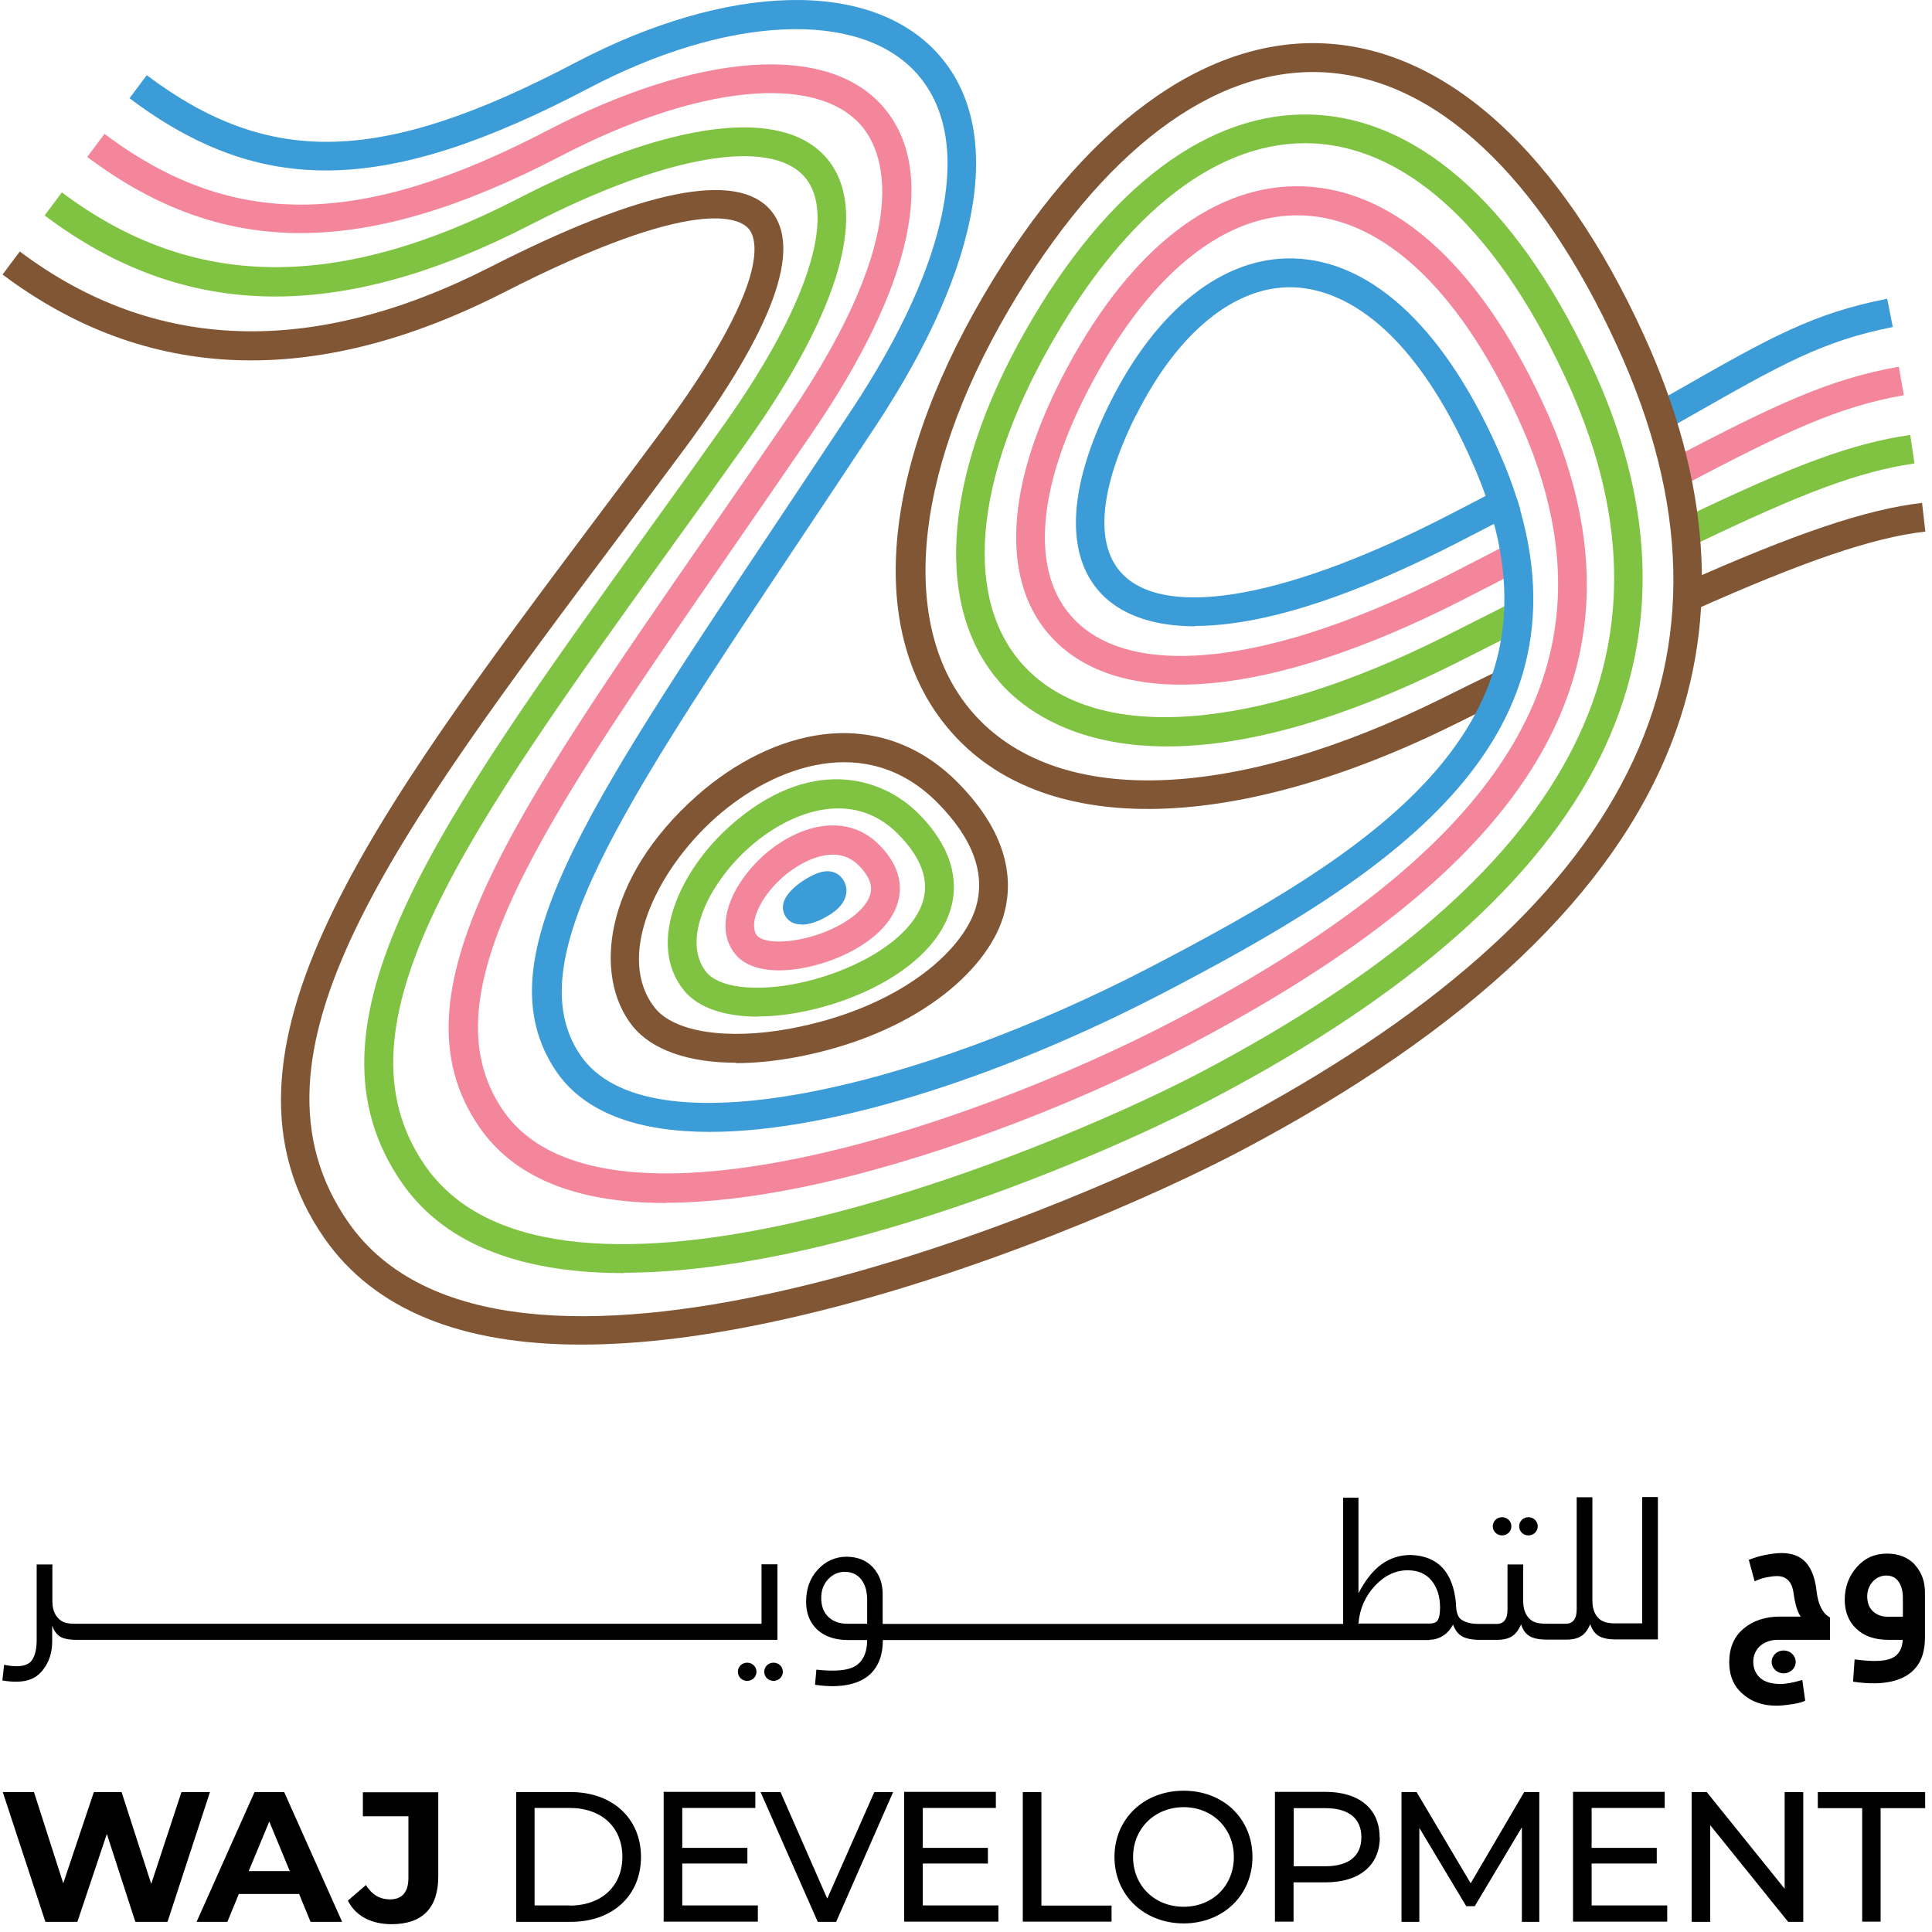
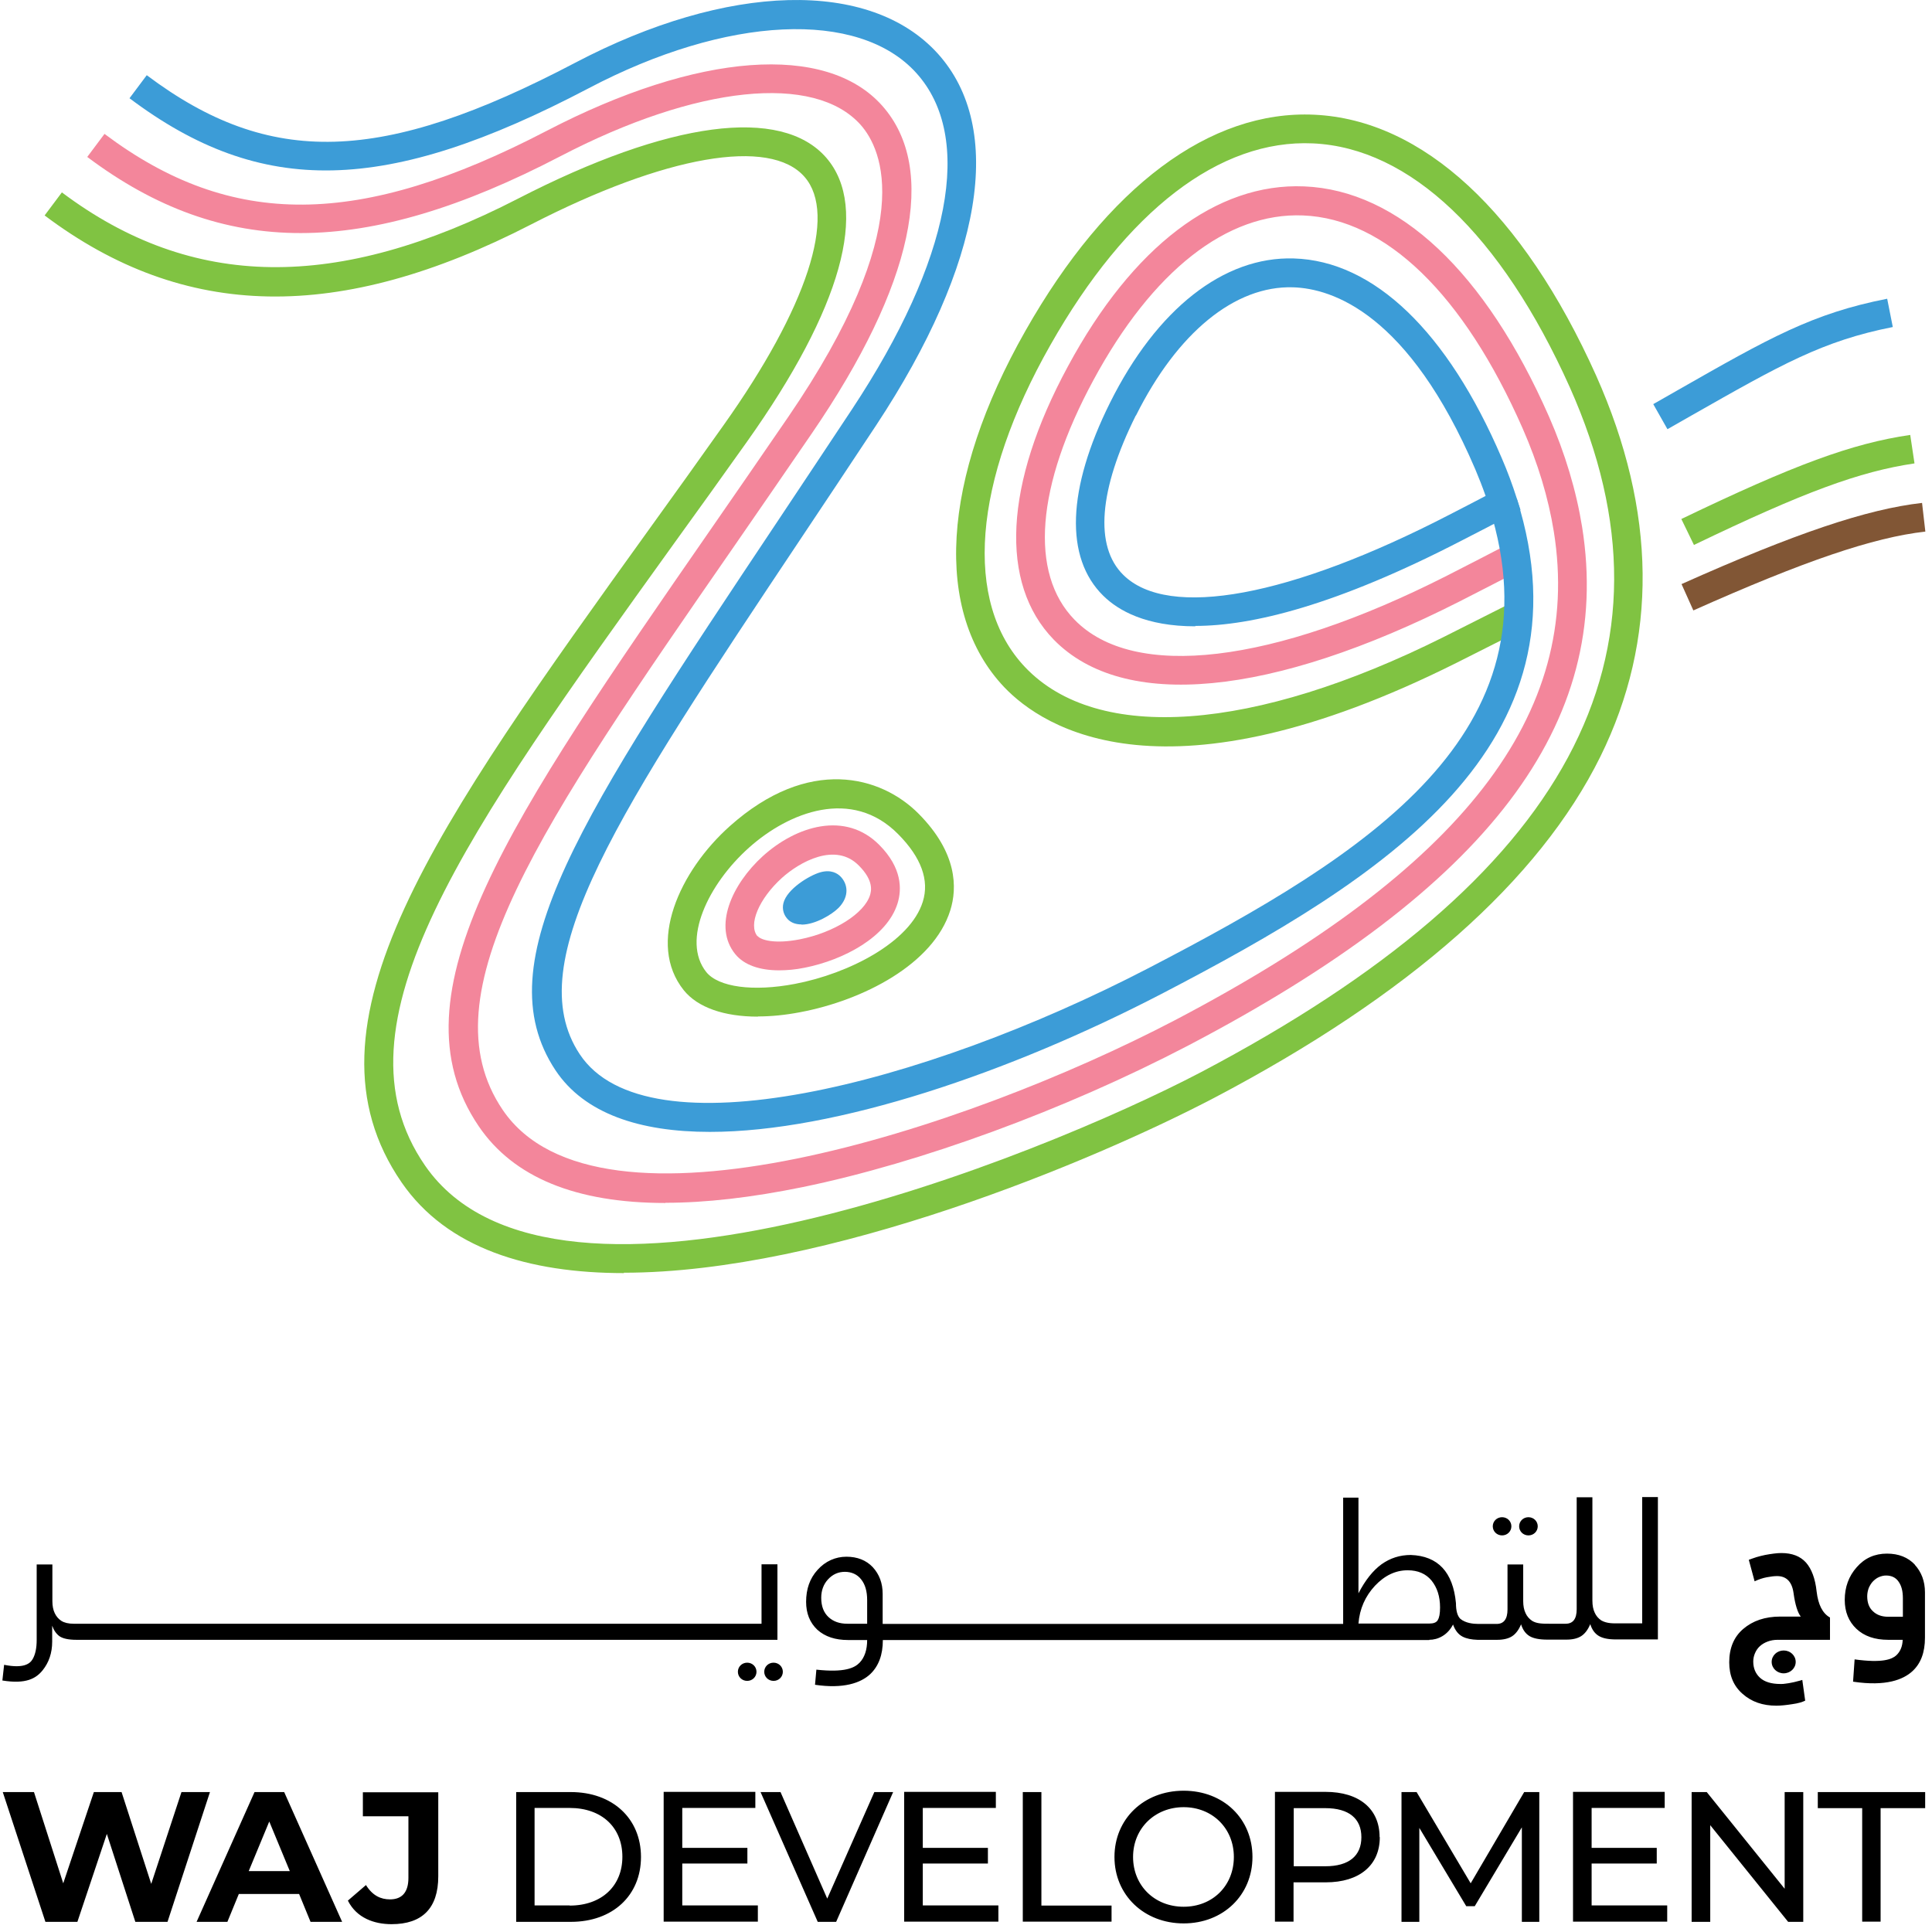
<svg xmlns="http://www.w3.org/2000/svg" width="162" height="162" viewBox="0 0 162 162" fill="none">
-   <path d="M61.711 89.112C57.745 89.112 54.641 88.04 53.032 86.026C49.75 81.9 50.53 73.73 58.428 66.729C61.678 63.854 65.432 62.019 69.023 61.58C73.281 61.06 77.182 62.457 80.318 65.625C84.917 70.27 84.917 74.331 84.105 76.93C82.707 81.413 76.775 86.773 66.7 88.657C64.928 88.982 63.254 89.144 61.711 89.144M54.917 84.515C56.526 86.546 60.979 87.228 66.245 86.253C75.296 84.564 80.643 79.853 81.797 76.183C82.691 73.34 81.618 70.351 78.612 67.314C72.68 61.32 64.896 64.228 60.037 68.532C54.901 73.097 51.586 80.325 54.917 84.515Z" fill="#815635" />
  <path d="M63.547 85.246C60.719 85.246 58.509 84.483 57.339 83.037C54.202 79.122 56.981 73.031 61.206 69.263C67.804 63.383 73.866 65.04 77.035 68.24C80.285 71.521 80.269 74.461 79.684 76.329C78.27 80.86 72.355 83.882 67.106 84.872C65.838 85.116 64.651 85.23 63.547 85.23M59.224 81.51C60.248 82.777 63.156 83.167 66.65 82.501C71.184 81.64 76.32 78.993 77.376 75.614C77.945 73.811 77.246 71.894 75.312 69.945C71.428 66.014 66.147 68.094 62.815 71.066C59.386 74.12 57.111 78.863 59.224 81.51Z" fill="#80C342" />
  <path d="M65.334 81.364C63.676 81.364 62.392 80.909 61.661 80.016C59.76 77.693 61.385 74.136 63.952 71.797C66.764 69.247 70.892 67.98 73.736 70.855C75.653 72.788 75.621 74.575 75.263 75.744C74.386 78.57 70.745 80.487 67.511 81.137C66.731 81.299 66 81.364 65.317 81.364M63.53 78.489C63.806 78.83 64.976 79.171 67.056 78.765C69.949 78.197 72.484 76.589 72.956 75.046C73.037 74.753 73.313 73.876 72.013 72.577C70.047 70.579 67.04 72.284 65.561 73.616C63.644 75.354 62.717 77.531 63.514 78.505" fill="#F3869B" />
  <path d="M67.202 77.514C66.78 77.514 66.39 77.4 66.097 77.124C65.723 76.767 65.561 76.247 65.691 75.728C65.983 74.542 67.868 73.405 68.778 73.145C69.689 72.885 70.225 73.242 70.469 73.486C71.07 74.087 71.265 75.126 70.339 76.101C69.786 76.669 68.372 77.53 67.218 77.53" fill="#3C9CD7" />
  <path d="M139.813 35.981L138.627 33.886L140.593 32.765C148.394 28.314 151.969 26.284 158.242 25.049L158.713 27.421C152.814 28.59 149.369 30.556 141.796 34.86L139.83 35.981H139.813Z" fill="#3C9CD7" />
  <path d="M141.989 51.185L140.998 48.976C150.521 44.72 156.55 42.69 161.166 42.17L161.442 44.574C157.087 45.061 151.269 47.043 141.989 51.185Z" fill="#815635" />
  <path d="M142.039 45.695L140.982 43.519C150.441 38.971 155.283 37.184 160.175 36.469L160.533 38.857C155.917 39.539 151.253 41.261 142.039 45.695Z" fill="#80C342" />
-   <path d="M141.08 40.724L139.959 38.58C148.832 33.935 153.334 31.791 159.217 30.751L159.639 33.139C154.097 34.113 149.726 36.192 141.097 40.724" fill="#F3869B" />
  <path d="M100.225 52.517C96.097 52.517 93.774 51.201 92.506 49.95C89.272 46.767 89.467 41.017 93.075 33.772C96.991 25.911 102.614 21.493 108.481 21.671C115.193 21.866 121.384 27.811 125.918 38.401C126.406 39.522 126.828 40.675 127.186 41.796L127.495 42.755L126.601 43.226C125.35 43.892 124.033 44.574 122.636 45.288C112.04 50.779 104.938 52.484 100.225 52.484M95.236 34.844C92.132 41.081 91.758 45.825 94.196 48.212C97.983 51.948 108.205 50.048 121.531 43.161C122.587 42.625 123.594 42.089 124.57 41.585C124.31 40.838 124.017 40.091 123.708 39.36C118.118 26.3 111.731 24.189 108.416 24.091C103.557 23.945 98.73 27.876 95.252 34.844" fill="#3C9CD7" />
  <path d="M55.794 100.871C48.302 100.871 43.053 98.727 40.144 94.439C32.603 83.345 42.776 68.678 59.613 44.362C61.676 41.39 63.822 38.271 66.064 35.006C77.017 19.007 73.979 12.526 72.175 10.479C68.307 6.126 58.41 7.15 46.969 13.111C30.523 21.671 18.676 21.687 7.316 13.16L8.763 11.227C19.407 19.218 30.149 19.137 45.848 10.967C58.508 4.388 69.282 3.576 73.979 8.871C78.675 14.167 76.579 23.929 68.063 36.355C65.82 39.636 63.659 42.754 61.611 45.727C45.36 69.198 35.561 83.362 42.159 93.075C50.154 104.835 80.967 94.715 98.501 85.554C122.634 72.901 132.743 59.891 130.289 44.574C129.834 41.747 128.956 38.84 127.672 35.916C122.732 24.692 116.199 18.341 109.26 18.065C102.889 17.805 96.633 22.71 91.676 31.888C86.882 40.756 86.297 48.066 90.1 51.964C95.056 57.064 106.725 55.684 121.318 48.277C123.171 47.335 124.893 46.441 126.519 45.597L127.624 47.741C125.982 48.586 124.26 49.479 122.407 50.421C106.595 58.445 94.195 59.614 88.361 53.637C83.778 48.927 84.201 40.578 89.547 30.718C94.959 20.68 101.996 15.32 109.357 15.629C117.272 15.953 124.552 22.808 129.882 34.925C131.248 38.044 132.174 41.163 132.661 44.184C135.294 60.67 124.796 74.493 99.607 87.682C89.238 93.091 77.164 97.509 67.299 99.54C63.009 100.417 59.174 100.855 55.794 100.855" fill="#F3869B" />
  <path d="M52.333 106.751C44.321 106.751 37.496 104.689 33.677 99.15C24.56 85.928 36.488 69.328 54.559 44.2C56.542 41.455 58.574 38.612 60.67 35.656C67.674 25.797 70.226 18 67.463 14.833C64.57 11.503 55.795 13.03 44.549 18.812C28.444 27.112 15.459 26.885 3.742 18.065L5.189 16.132C16.093 24.319 28.249 24.481 43.444 16.652C56.103 10.139 65.513 8.888 69.283 13.225C72.923 17.432 70.567 25.878 62.636 37.037C60.54 39.993 58.492 42.836 56.51 45.581C39.04 69.88 27.485 85.928 35.643 97.737C46.531 113.492 87.273 96.941 100.696 89.907C131.525 73.681 141.633 54.888 131.622 32.456C125.869 19.657 118.231 12.396 110.09 12.023C102.273 11.665 94.472 17.659 88.086 28.915C81.569 40.383 80.773 50.486 85.957 55.944C92.018 62.327 105.133 61.369 121.059 53.41L126.763 50.535L127.852 52.695L122.148 55.57C97.755 67.785 87.484 61.06 84.202 57.617C78.254 51.347 78.92 40.172 85.989 27.73C92.847 15.645 101.46 9.213 110.203 9.619C119.304 10.041 127.69 17.805 133.833 31.482C138.919 42.884 139.033 53.637 134.19 63.448C129.055 73.827 118.166 83.459 101.818 92.052C91.677 97.363 69.332 106.719 52.301 106.719" fill="#80C342" />
-   <path d="M48.741 112.746C38.568 112.746 31.368 109.773 27.224 103.861C16.385 88.333 31.255 68.468 50.09 43.34C51.796 41.066 53.551 38.727 55.322 36.339C64.846 23.507 63.448 19.966 62.782 19.186C62.067 18.342 58.475 16.23 42.191 24.547C26.412 32.587 12.289 32.083 0.215 23.02L1.661 21.087C12.923 29.549 26.2 29.988 41.086 22.403C53.86 15.889 61.79 14.281 64.634 17.643C67.316 20.811 64.846 27.6 57.273 37.801C55.501 40.189 53.746 42.528 52.04 44.818C33.075 70.124 19.375 88.414 29.223 102.513C42.045 120.884 87.922 102.318 102.971 94.359C136.838 76.475 147.515 55.132 135.636 29.095C129.086 14.72 120.327 6.549 110.966 6.062C101.752 5.591 92.375 12.673 84.575 25.992C76.368 40.01 75.328 53.069 81.877 60.102C88.978 67.72 103.556 67.152 120.88 58.576C122.505 57.764 124.065 57 125.576 56.269L126.632 58.446C125.121 59.177 123.577 59.94 121.952 60.752C103.621 69.816 87.971 70.206 80.105 61.759C72.679 53.8 73.573 39.977 82.478 24.774C90.766 10.627 100.956 3.122 111.08 3.642C121.383 4.162 130.874 12.852 137.829 28.071C143.404 40.27 144.2 51.737 140.218 62.133C135.359 74.835 123.203 86.383 104.092 96.47C97.267 100.076 81.503 107.126 65.788 110.618C59.401 112.047 53.714 112.746 48.741 112.746Z" fill="#815635" />
  <path d="M59.515 94.91C53.649 94.91 49.001 93.384 46.579 89.745C40.55 80.649 48.789 68.321 65.187 43.729C67.153 40.773 69.234 37.654 71.427 34.34C79.732 21.785 81.698 11.487 76.823 6.11C71.996 0.783 60.945 1.302 49.342 7.41C32.36 16.327 21.926 16.555 10.859 8.238L12.306 6.305C22.625 14.053 32.018 13.777 48.221 5.266C61.027 -1.459 72.955 -1.768 78.627 4.486C84.298 10.756 82.413 22.11 73.459 35.672C71.265 38.986 69.185 42.121 67.218 45.061C51.91 68.012 43.475 80.649 48.611 88.397C54.217 96.876 77.343 91.012 96.259 81.201C114.753 71.602 130.858 61.434 124.877 42.543L127.185 41.812C133.718 62.473 116.037 73.648 97.38 83.346C84.704 89.924 70.111 94.91 59.532 94.91" fill="#3C9CD7" />
  <path d="M17.605 150.267L14.046 161.149H11.348L8.959 153.775L6.489 161.149H3.808L0.232 150.267H2.849L5.303 157.917L7.87 150.267H10.194L12.681 157.966L15.216 150.267H17.621H17.605ZM25.08 158.81H20.026L19.067 161.149H16.484L21.343 150.267H23.829L28.688 161.149H26.039L25.08 158.81ZM24.3 156.894L22.578 152.735L20.855 156.894H24.3ZM29.176 159.363L30.687 158.063C31.24 158.957 31.938 159.265 32.702 159.265C33.71 159.265 34.246 158.664 34.246 157.462V152.297H30.427V150.283H36.749V157.332C36.749 160.012 35.4 161.344 32.832 161.344C31.37 161.344 29.907 160.824 29.176 159.379M43.282 150.267H47.864C51.358 150.267 53.747 152.476 53.747 155.708C53.747 158.94 51.375 161.149 47.864 161.149H43.282V150.267ZM47.767 159.785C50.448 159.785 52.187 158.144 52.187 155.692C52.187 153.239 50.465 151.598 47.767 151.598H44.825V159.769H47.767V159.785ZM63.547 159.785V161.133H55.649V150.25H63.336V151.598H57.209V154.945H62.669V156.26H57.209V159.769H63.547V159.785ZM74.89 150.267L70.112 161.149H68.568L63.774 150.267H65.448L69.365 159.2L73.314 150.267H74.874H74.89ZM83.715 159.785V161.133H75.816V150.25H83.503V151.598H77.377V154.945H82.837V156.26H77.377V159.769H83.715V159.785ZM85.762 150.267H87.322V159.785H93.205V161.133H85.762V150.25V150.267ZM93.449 155.708C93.449 152.524 95.903 150.153 99.251 150.153C102.598 150.153 105.02 152.508 105.02 155.708C105.02 158.908 102.566 161.279 99.251 161.279C95.935 161.279 93.449 158.908 93.449 155.708ZM103.46 155.708C103.46 153.304 101.656 151.533 99.251 151.533C96.845 151.533 95.009 153.304 95.009 155.708C95.009 158.112 96.813 159.882 99.251 159.882C101.688 159.882 103.46 158.112 103.46 155.708ZM115.697 154.051C115.697 156.406 113.99 157.836 111.163 157.836H108.465V161.133H106.905V150.25H111.146C113.974 150.25 115.68 151.68 115.68 154.035M114.153 154.051C114.153 152.492 113.113 151.615 111.13 151.615H108.481V156.488H111.13C113.113 156.488 114.153 155.61 114.153 154.051ZM127.609 161.149V153.223L123.66 159.834H122.945L119.012 153.271V161.149H117.517V150.267H118.784L123.319 157.917L127.804 150.267H129.071V161.149H127.593H127.609ZM139.797 159.785V161.133H131.899V150.25H139.586V151.598H133.459V154.945H138.92V156.26H133.459V159.769H139.797V159.785ZM151.205 150.267V161.149H149.938L143.405 153.044V161.149H141.845V150.267H143.112L149.645 158.372V150.267H151.205ZM156.162 151.615H152.424V150.267H161.427V151.615H157.69V161.133H156.146V151.615H156.162Z" fill="black" />
  <path d="M63.855 136.152V131.166H65.188V137.5H6.407C5.725 137.5 5.253 137.387 4.977 137.192C4.701 136.981 4.506 136.688 4.376 136.315V137.647C4.376 138.605 4.099 139.401 3.579 140.05C3.027 140.733 2.198 141.236 0.199 140.911L0.345 139.596C1.971 139.921 2.507 139.514 2.734 139.125C2.962 138.735 3.076 138.199 3.076 137.517V131.182H4.392V134.252C4.392 134.658 4.457 134.983 4.587 135.259C4.717 135.535 4.896 135.746 5.14 135.909C5.4 136.071 5.741 136.152 6.18 136.152H63.871H63.855ZM149.563 138.394C149.011 138.394 148.556 138.816 148.556 139.352C148.556 139.888 149.011 140.31 149.563 140.31C150.116 140.31 150.571 139.888 150.571 139.352C150.571 138.816 150.116 138.394 149.563 138.394ZM128.161 127.219C127.722 127.219 127.381 127.56 127.381 127.982C127.381 128.404 127.722 128.745 128.161 128.745C128.599 128.745 128.941 128.404 128.941 127.982C128.941 127.56 128.599 127.219 128.161 127.219ZM125.951 127.219C125.512 127.219 125.17 127.56 125.17 127.982C125.17 128.404 125.512 128.745 125.951 128.745C126.389 128.745 126.731 128.404 126.731 127.982C126.731 127.56 126.389 127.219 125.951 127.219ZM64.862 139.417C64.424 139.417 64.082 139.758 64.082 140.18C64.082 140.603 64.424 140.944 64.862 140.944C65.301 140.944 65.642 140.603 65.642 140.18C65.642 139.758 65.301 139.417 64.862 139.417ZM62.652 139.417C62.214 139.417 61.872 139.758 61.872 140.18C61.872 140.603 62.214 140.944 62.652 140.944C63.091 140.944 63.432 140.603 63.432 140.18C63.432 139.758 63.091 139.417 62.652 139.417ZM119.84 137.5C120.214 137.5 120.588 137.403 120.945 137.192C121.303 136.981 121.611 136.656 121.839 136.217C122.018 136.721 122.294 137.062 122.652 137.24C122.977 137.403 123.383 137.484 123.887 137.5H125.544C126.048 137.5 126.471 137.403 126.779 137.208C127.088 137.013 127.348 136.672 127.543 136.201C127.689 136.672 127.933 136.997 128.258 137.192C128.583 137.387 129.087 137.484 129.737 137.484H131.346C131.866 137.484 132.272 137.387 132.581 137.192C132.89 136.997 133.15 136.656 133.345 136.185C133.491 136.656 133.735 136.981 134.06 137.175C134.385 137.37 134.856 137.468 135.49 137.468H139.016V125.529H137.7V136.12H135.734C135.327 136.12 134.759 136.152 134.271 135.876C134.027 135.714 133.832 135.486 133.719 135.226C133.589 134.95 133.524 134.625 133.524 134.219V125.546H132.207V134.934C132.207 135.746 131.898 136.152 131.281 136.152H129.948C129.363 136.152 128.859 136.152 128.469 135.909C128.226 135.746 128.031 135.519 127.917 135.259C127.787 134.983 127.722 134.658 127.722 134.252V131.182H126.406V134.95C126.406 135.762 126.097 136.168 125.495 136.168H123.968C123.529 136.168 122.895 136.103 122.457 135.746C122.213 135.519 122.083 135.08 122.083 134.43C121.839 131.815 120.571 130.467 118.296 130.386C117.386 130.386 116.574 130.646 115.842 131.166C115.127 131.685 114.477 132.498 113.908 133.602V125.578H112.625V136.168H74.012V133.651C74.012 132.757 73.736 132.01 73.183 131.409C72.63 130.824 71.883 130.532 70.973 130.532C70.063 130.532 69.202 130.906 68.552 131.637C67.901 132.351 67.593 133.245 67.593 134.317C67.593 135.275 67.901 136.055 68.535 136.656C69.185 137.24 70.047 137.517 71.103 137.517H72.712C72.712 138.329 72.501 138.978 72.078 139.417C71.656 139.856 70.827 140.262 68.454 140.002L68.34 141.269C70.713 141.626 72.175 141.123 72.972 140.375C73.671 139.709 74.028 138.767 74.028 137.517H119.856L119.84 137.5ZM72.712 136.152H71.054C70.404 136.152 69.884 135.974 69.478 135.6C69.072 135.226 68.86 134.69 68.86 133.976C68.86 133.358 69.055 132.839 69.429 132.433C69.819 132.01 70.29 131.799 70.843 131.799C71.395 131.799 71.883 132.01 72.208 132.433C72.549 132.855 72.712 133.44 72.712 134.171V136.152ZM120.555 135.86C120.425 136.055 120.198 136.136 119.856 136.136H113.908C114.006 134.901 114.477 133.846 115.29 132.969C116.102 132.108 117.012 131.669 118.036 131.669C118.898 131.669 119.564 131.962 120.035 132.53C120.506 133.115 120.75 133.862 120.75 134.788C120.75 135.308 120.685 135.649 120.555 135.844M153.447 135.649V137.5H149.06C148.751 137.5 148.475 137.549 148.215 137.647C147.955 137.744 147.743 137.874 147.565 138.036C147.386 138.199 147.256 138.394 147.158 138.621C147.061 138.849 147.012 139.076 147.012 139.32C147.012 139.888 147.207 140.343 147.581 140.684C147.955 141.025 148.523 141.204 149.303 141.204C149.433 141.204 149.58 141.204 149.742 141.171C149.905 141.155 150.067 141.123 150.23 141.09C150.392 141.058 150.555 141.025 150.717 140.976C150.88 140.944 151.01 140.895 151.124 140.863L151.367 142.601C151.14 142.714 150.782 142.828 150.295 142.893C149.775 142.974 149.336 143.023 148.946 143.023C147.808 143.023 146.866 142.698 146.118 142.032C145.371 141.382 144.997 140.505 144.997 139.385C144.997 138.199 145.387 137.257 146.167 136.591C146.963 135.909 147.987 135.551 149.287 135.551H150.994C150.733 135.21 150.522 134.544 150.392 133.586C150.262 132.627 149.791 132.156 149.011 132.156C148.783 132.156 148.491 132.189 148.15 132.254C147.808 132.319 147.467 132.433 147.126 132.595L146.638 130.792C146.833 130.711 147.061 130.646 147.288 130.565C147.516 130.5 147.76 130.435 148.003 130.386C148.247 130.337 148.475 130.305 148.718 130.272C148.962 130.24 149.173 130.224 149.368 130.224C150.262 130.224 150.945 130.483 151.432 131.019C151.904 131.555 152.212 132.368 152.326 133.456C152.456 134.544 152.814 135.275 153.447 135.632M160.565 131.198C159.98 130.581 159.2 130.272 158.225 130.272C157.201 130.272 156.356 130.646 155.69 131.409C155.024 132.156 154.683 133.082 154.683 134.154C154.683 135.145 155.008 135.957 155.658 136.574C156.308 137.192 157.201 137.5 158.323 137.5H159.542C159.525 138.069 159.33 138.507 158.989 138.816C158.632 139.125 157.868 139.466 155.511 139.141L155.381 141.009C158.177 141.431 159.59 140.814 160.322 140.164C161.053 139.514 161.41 138.572 161.41 137.322V133.521C161.41 132.595 161.118 131.815 160.549 131.198M159.558 135.567H158.339C157.803 135.567 157.38 135.421 157.055 135.113C156.73 134.82 156.568 134.398 156.568 133.846C156.568 133.602 156.616 133.375 156.698 133.147C156.795 132.936 156.909 132.741 157.055 132.595C157.201 132.449 157.364 132.319 157.559 132.238C157.754 132.156 157.949 132.108 158.144 132.108C158.615 132.108 158.973 132.286 159.2 132.627C159.444 132.969 159.558 133.423 159.558 134.008V135.551V135.567Z" fill="black" />
</svg>